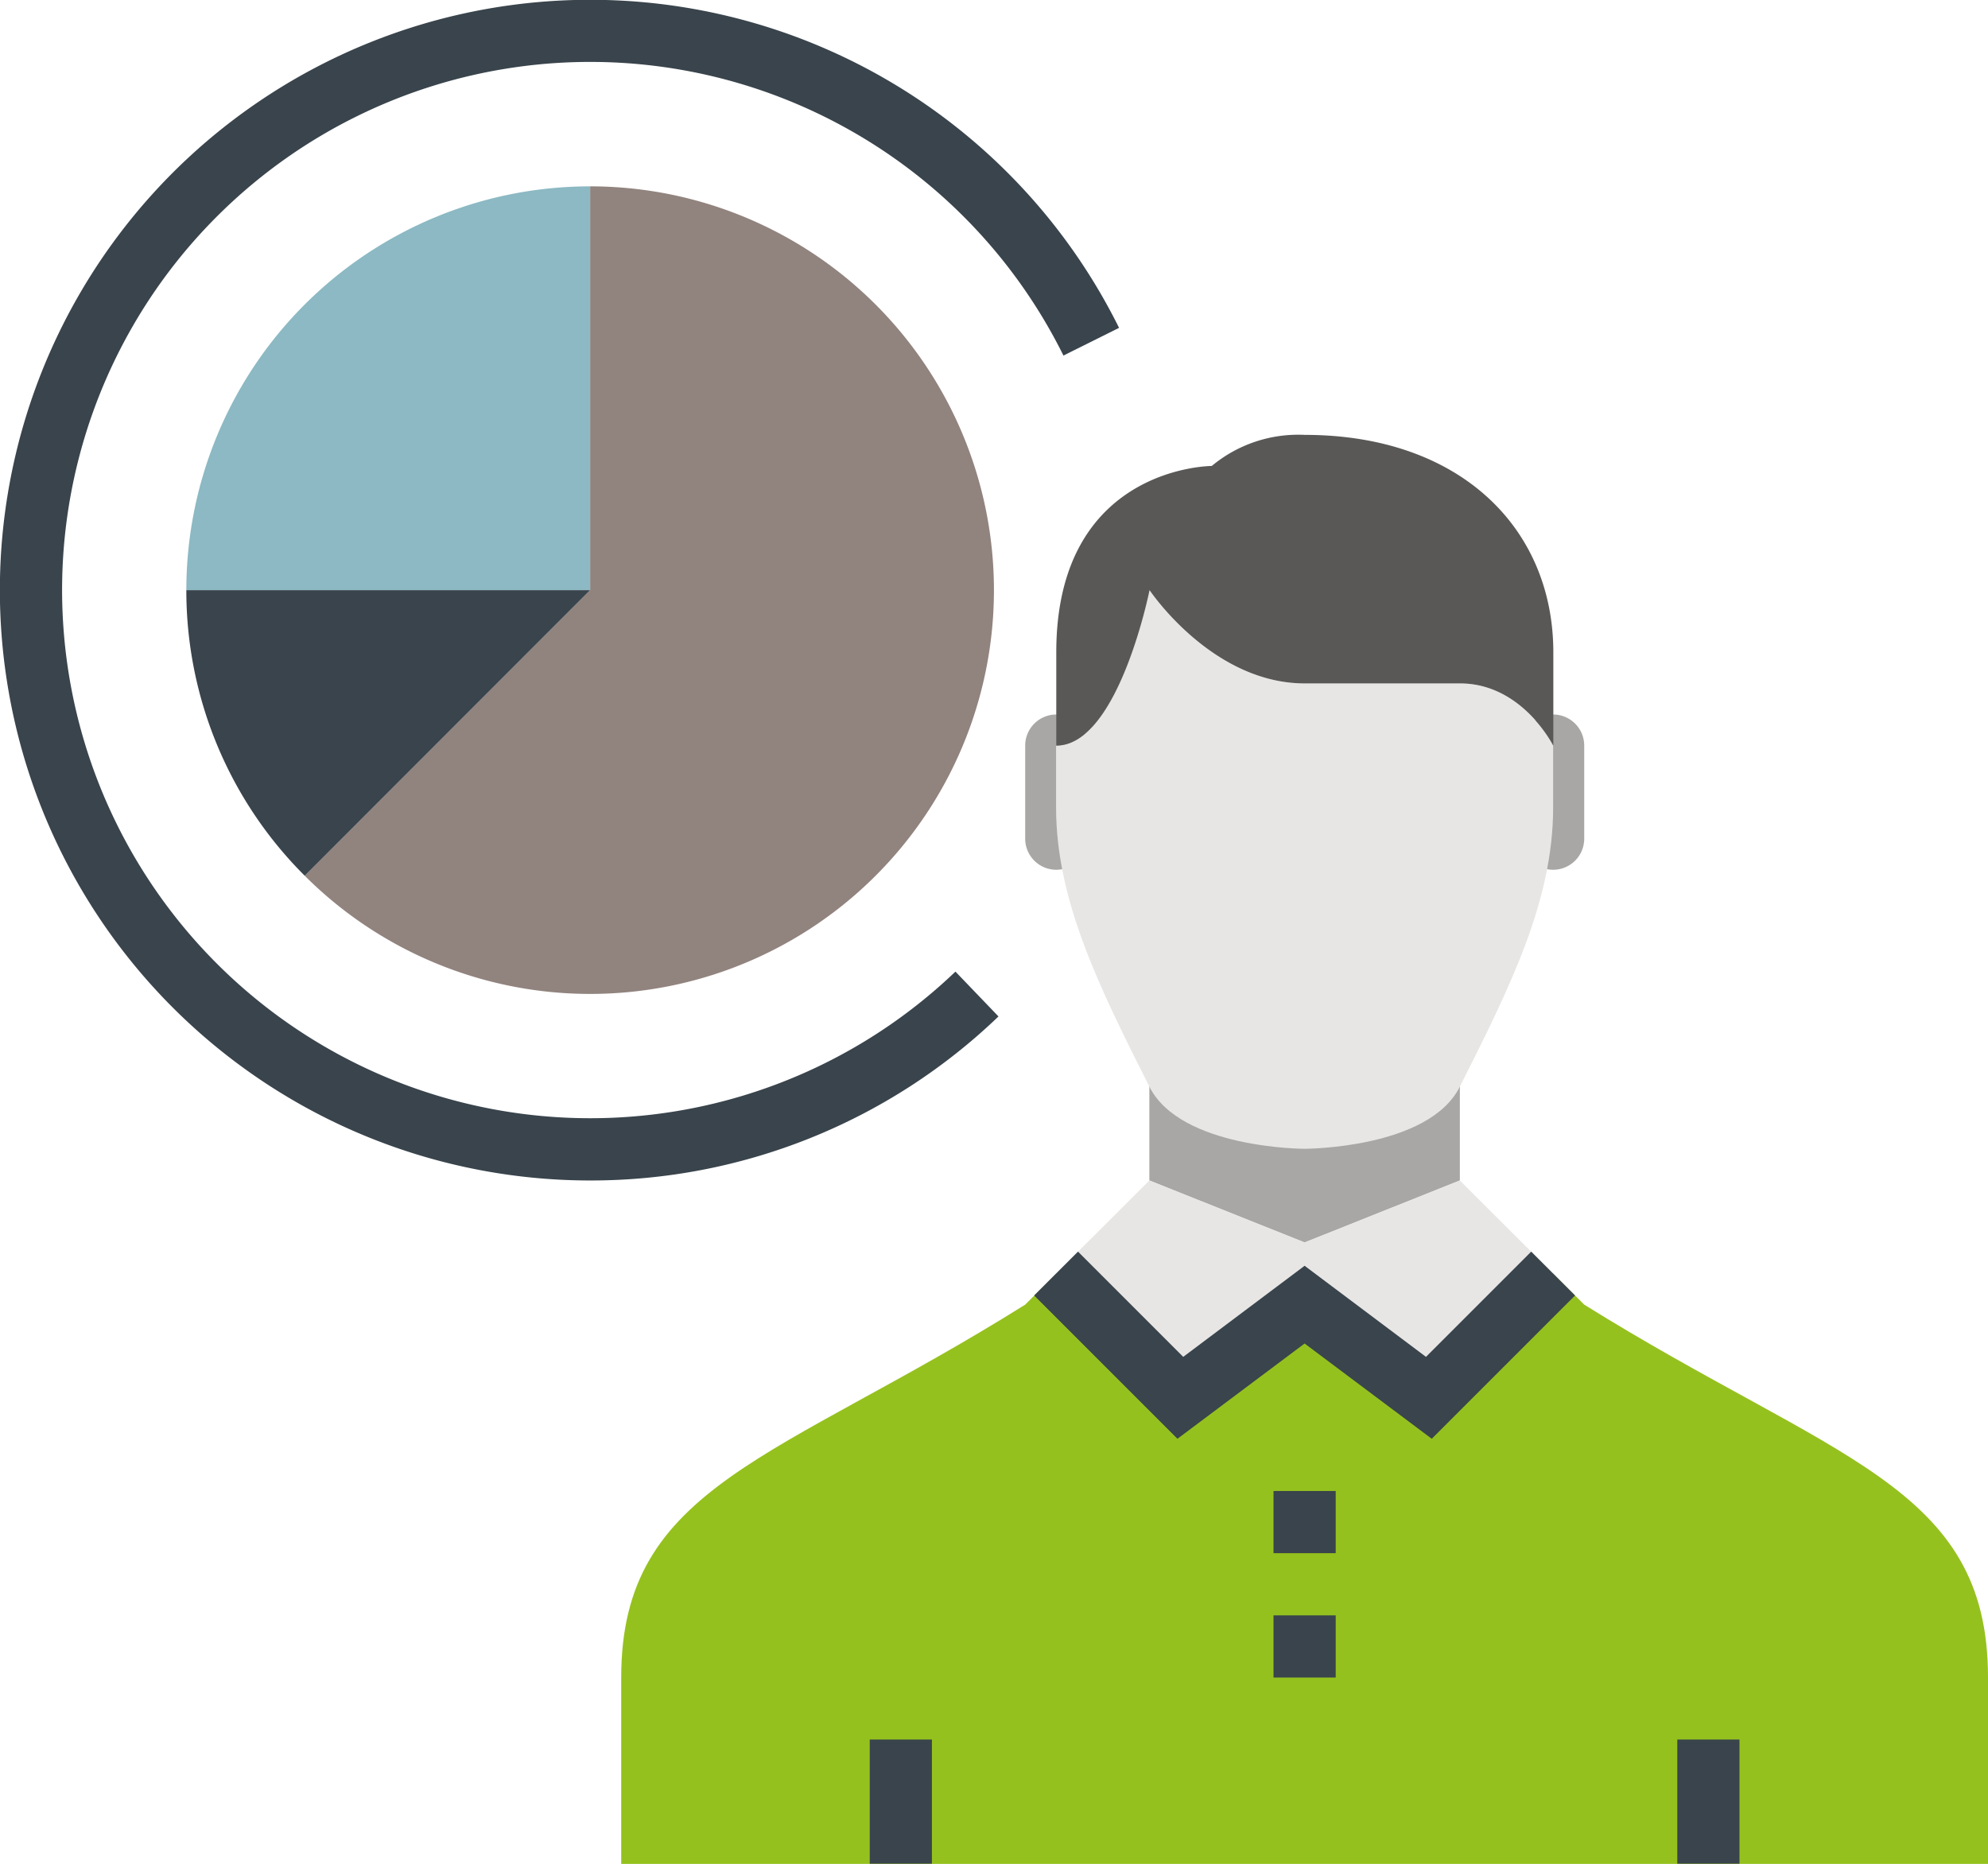
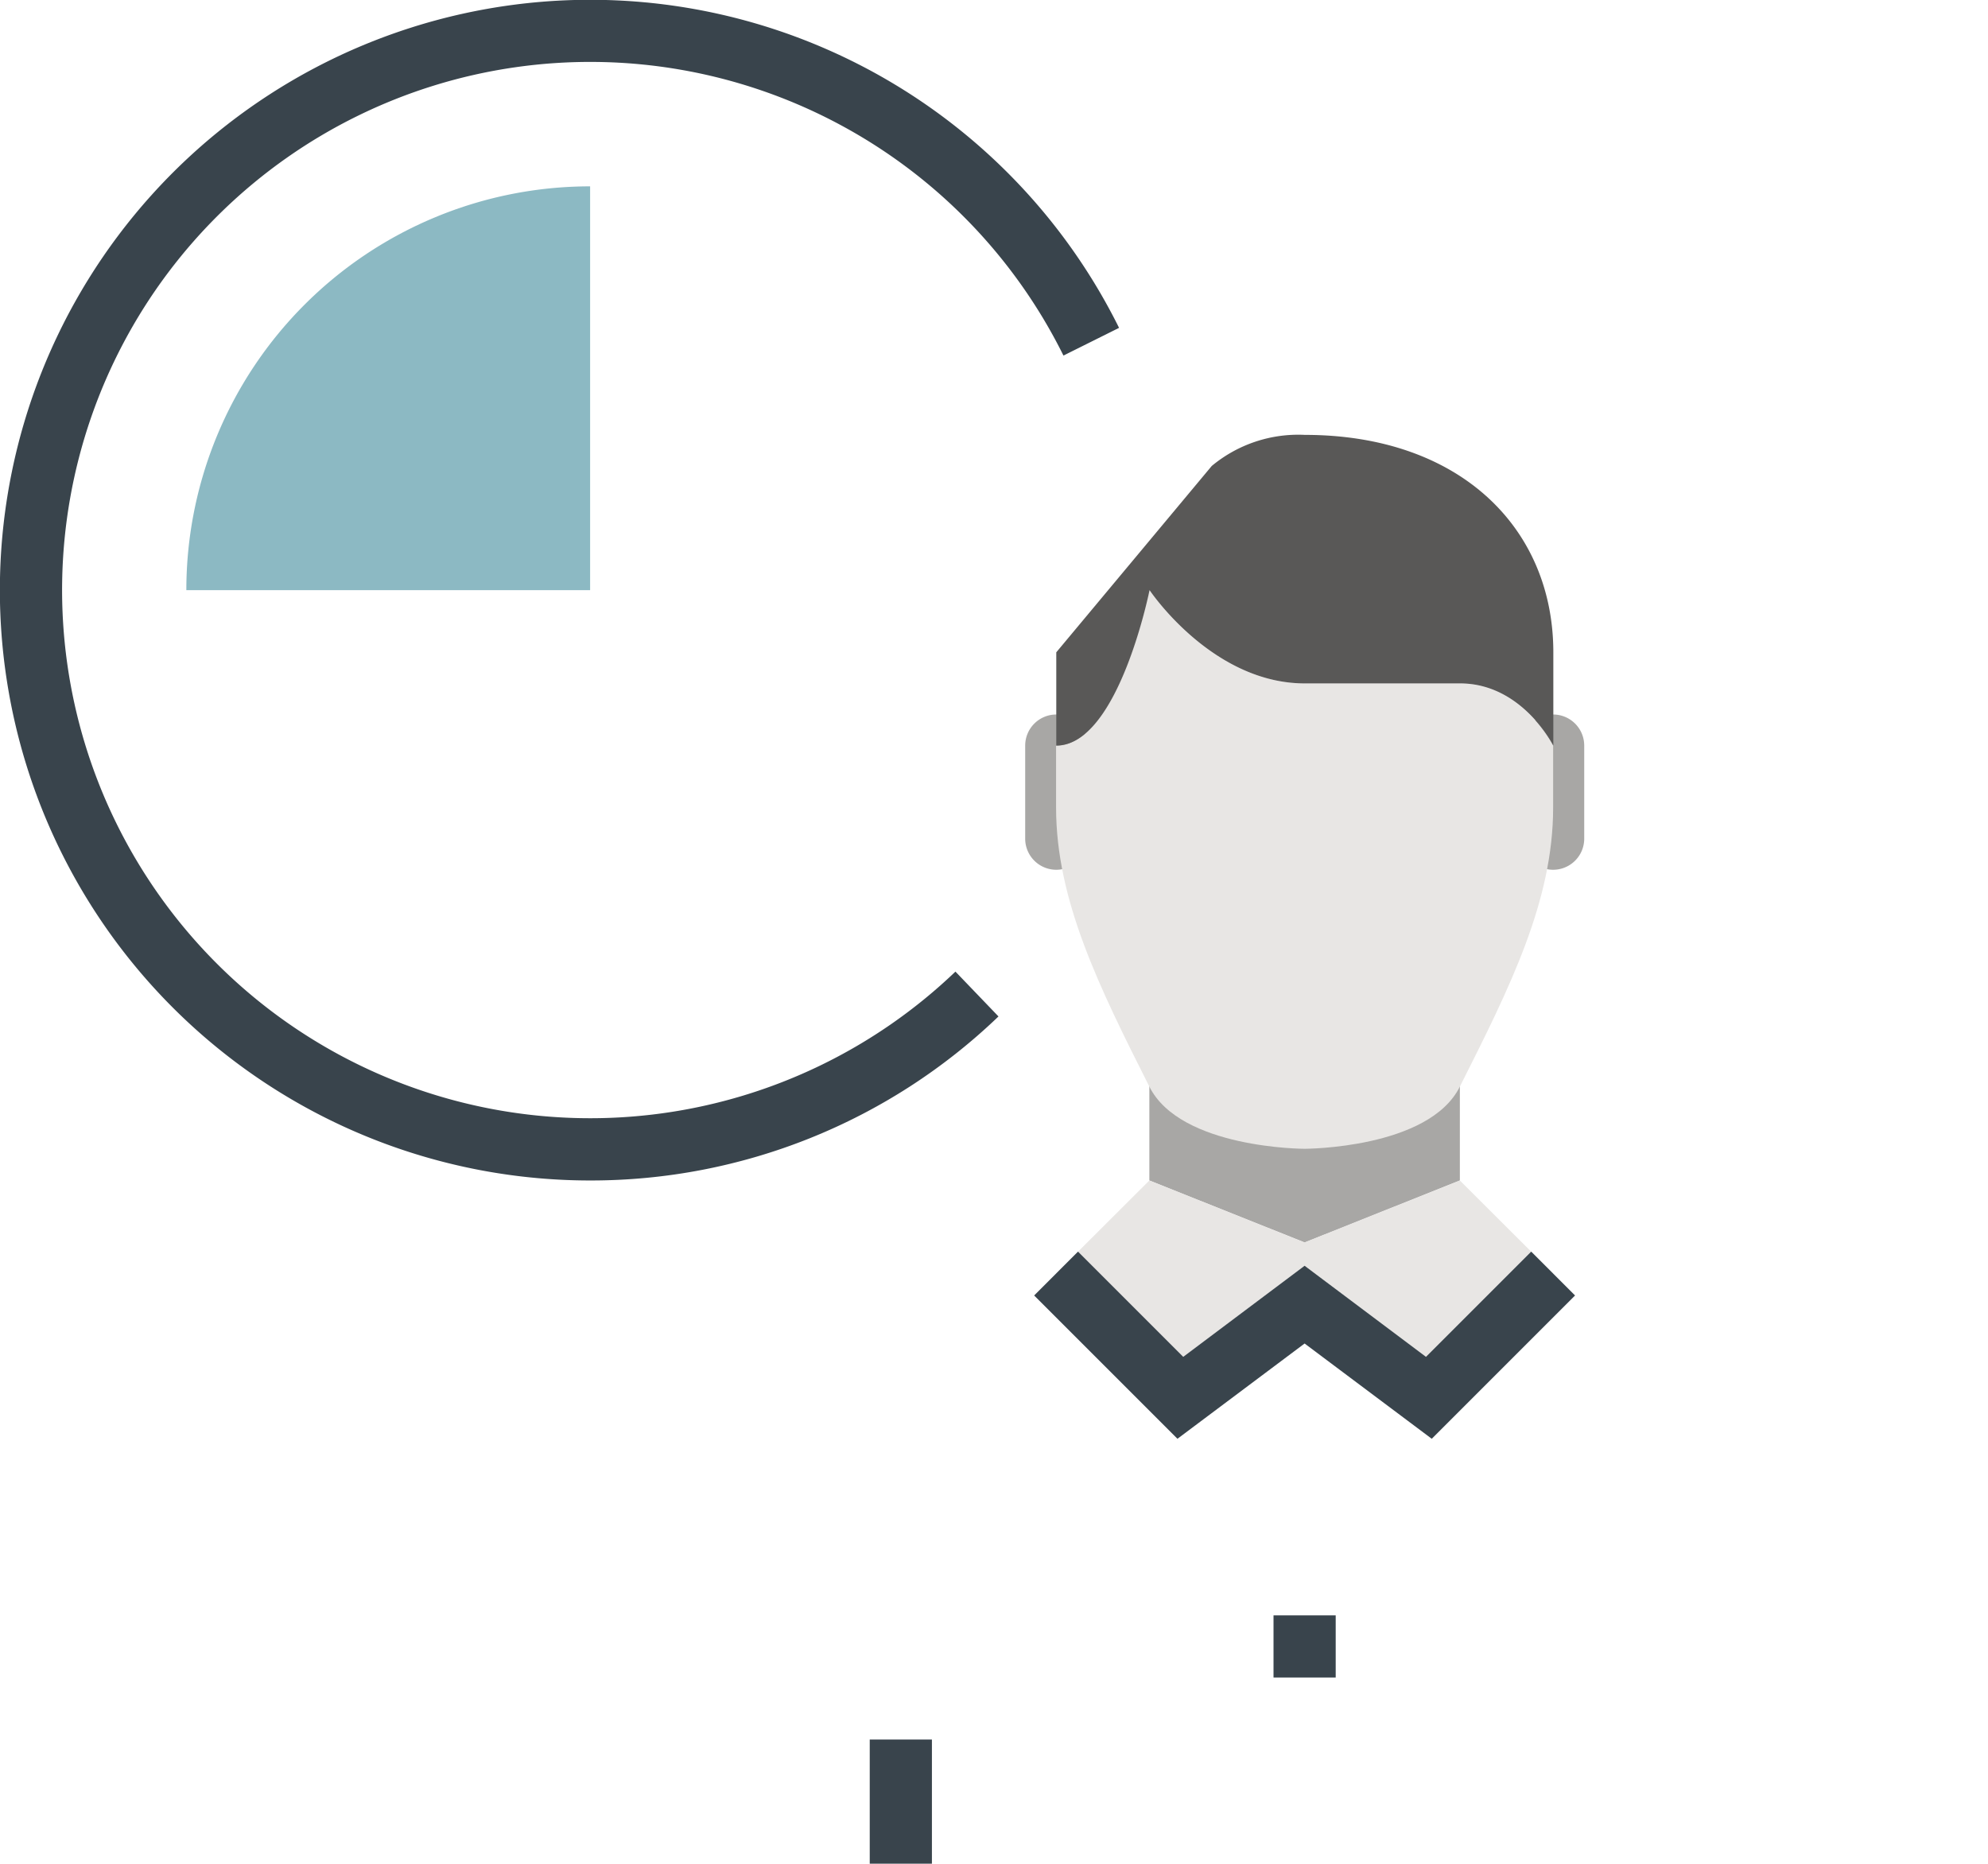
<svg xmlns="http://www.w3.org/2000/svg" viewBox="0 0 99.75 93.52">
  <defs>
    <style>.cls-1{fill:#39444c;}.cls-2{fill:#a8a7a5;}.cls-3{fill:#95c11e;}.cls-4{fill:#e8e6e4;}.cls-5{fill:#595857;}.cls-6{fill:#91837e;}.cls-7{fill:#8cb9c3;}</style>
  </defs>
  <g id="Ebene_2" data-name="Ebene 2">
    <g id="ICONS">
      <g id="Avatar_mit_Diagram" data-name="Avatar mit Diagram">
        <path class="cls-1" d="M29.61,59.23A29.62,29.62,0,1,1,56.15,16.45l-2.79,1.39a26.5,26.5,0,1,0-5.42,30.91L50.1,51A29.52,29.52,0,0,1,29.61,59.23Z" />
        <polygon class="cls-2" points="73.25 59.23 65.46 62.34 57.67 59.23 57.67 52.99 73.25 52.99 73.25 59.23" />
-         <path class="cls-3" d="M79.49,65.46,77.93,63.9,71.7,70.14l-6.24-4.68-6.23,4.68L53,63.9l-1.56,1.56C39,73.25,31.17,74.51,31.17,84.16v9.36H99.75V84.16C99.75,74.51,92,73.25,79.49,65.46Z" />
        <path class="cls-2" d="M53,35.85a1.56,1.56,0,0,0-1.56,1.56v4.67a1.56,1.56,0,0,0,3.12,0V37.41A1.56,1.56,0,0,0,53,35.85Z" />
        <path class="cls-2" d="M77.93,35.85a1.56,1.56,0,0,0-1.56,1.56v4.67a1.56,1.56,0,1,0,3.12,0V37.41A1.56,1.56,0,0,0,77.93,35.85Z" />
        <path class="cls-4" d="M77.93,37.41v3.11c0,4.68-2.16,9-4.68,14-1.55,3.12-7.79,3.12-7.79,3.12s-6.23,0-7.79-3.12c-2.52-5-4.68-9.35-4.68-14V37.41h0c3.12,0,4.68-7.8,4.68-7.8s3.12,4.68,7.79,4.68h7.79C76.37,34.29,77.93,37.41,77.93,37.41Z" />
        <rect class="cls-1" x="63.9" y="81.05" width="3.12" height="3.12" />
-         <rect class="cls-1" x="63.9" y="74.81" width="3.12" height="3.12" />
-         <path class="cls-5" d="M53,32.73v4.68h0c3.12,0,4.68-7.8,4.68-7.8s3.12,4.68,7.79,4.68h7.79c3.12,0,4.68,3.12,4.68,3.12V32.73c0-6.23-4.68-10.91-12.47-10.91a6.79,6.79,0,0,0-4.67,1.56S53,23.38,53,32.73Z" />
+         <path class="cls-5" d="M53,32.73v4.68h0c3.12,0,4.68-7.8,4.68-7.8s3.12,4.68,7.79,4.68h7.79c3.12,0,4.68,3.12,4.68,3.12V32.73c0-6.23-4.68-10.91-12.47-10.91a6.79,6.79,0,0,0-4.67,1.56Z" />
        <rect class="cls-1" x="43.64" y="87.28" width="3.12" height="6.23" />
-         <rect class="cls-1" x="84.16" y="87.28" width="3.12" height="6.23" />
        <polygon class="cls-4" points="71.69 70.14 65.46 65.46 59.23 70.14 52.99 63.9 57.67 59.23 65.46 62.34 73.25 59.23 77.93 63.9 71.69 70.14" />
        <polygon class="cls-1" points="71.84 72.19 65.46 67.41 59.08 72.19 51.89 65 54.09 62.8 59.37 68.08 65.46 63.51 71.55 68.08 76.83 62.8 79.03 65 71.84 72.19" />
-         <path class="cls-6" d="M29.61,9.35V29.61L15.29,43.94A20.26,20.26,0,1,0,29.61,9.35Z" />
        <path class="cls-7" d="M9.35,29.61H29.61V9.35A20.26,20.26,0,0,0,9.35,29.61Z" />
-         <path class="cls-1" d="M9.35,29.61a20.19,20.19,0,0,0,5.94,14.33L29.61,29.61Z" />
      </g>
    </g>
  </g>
</svg>